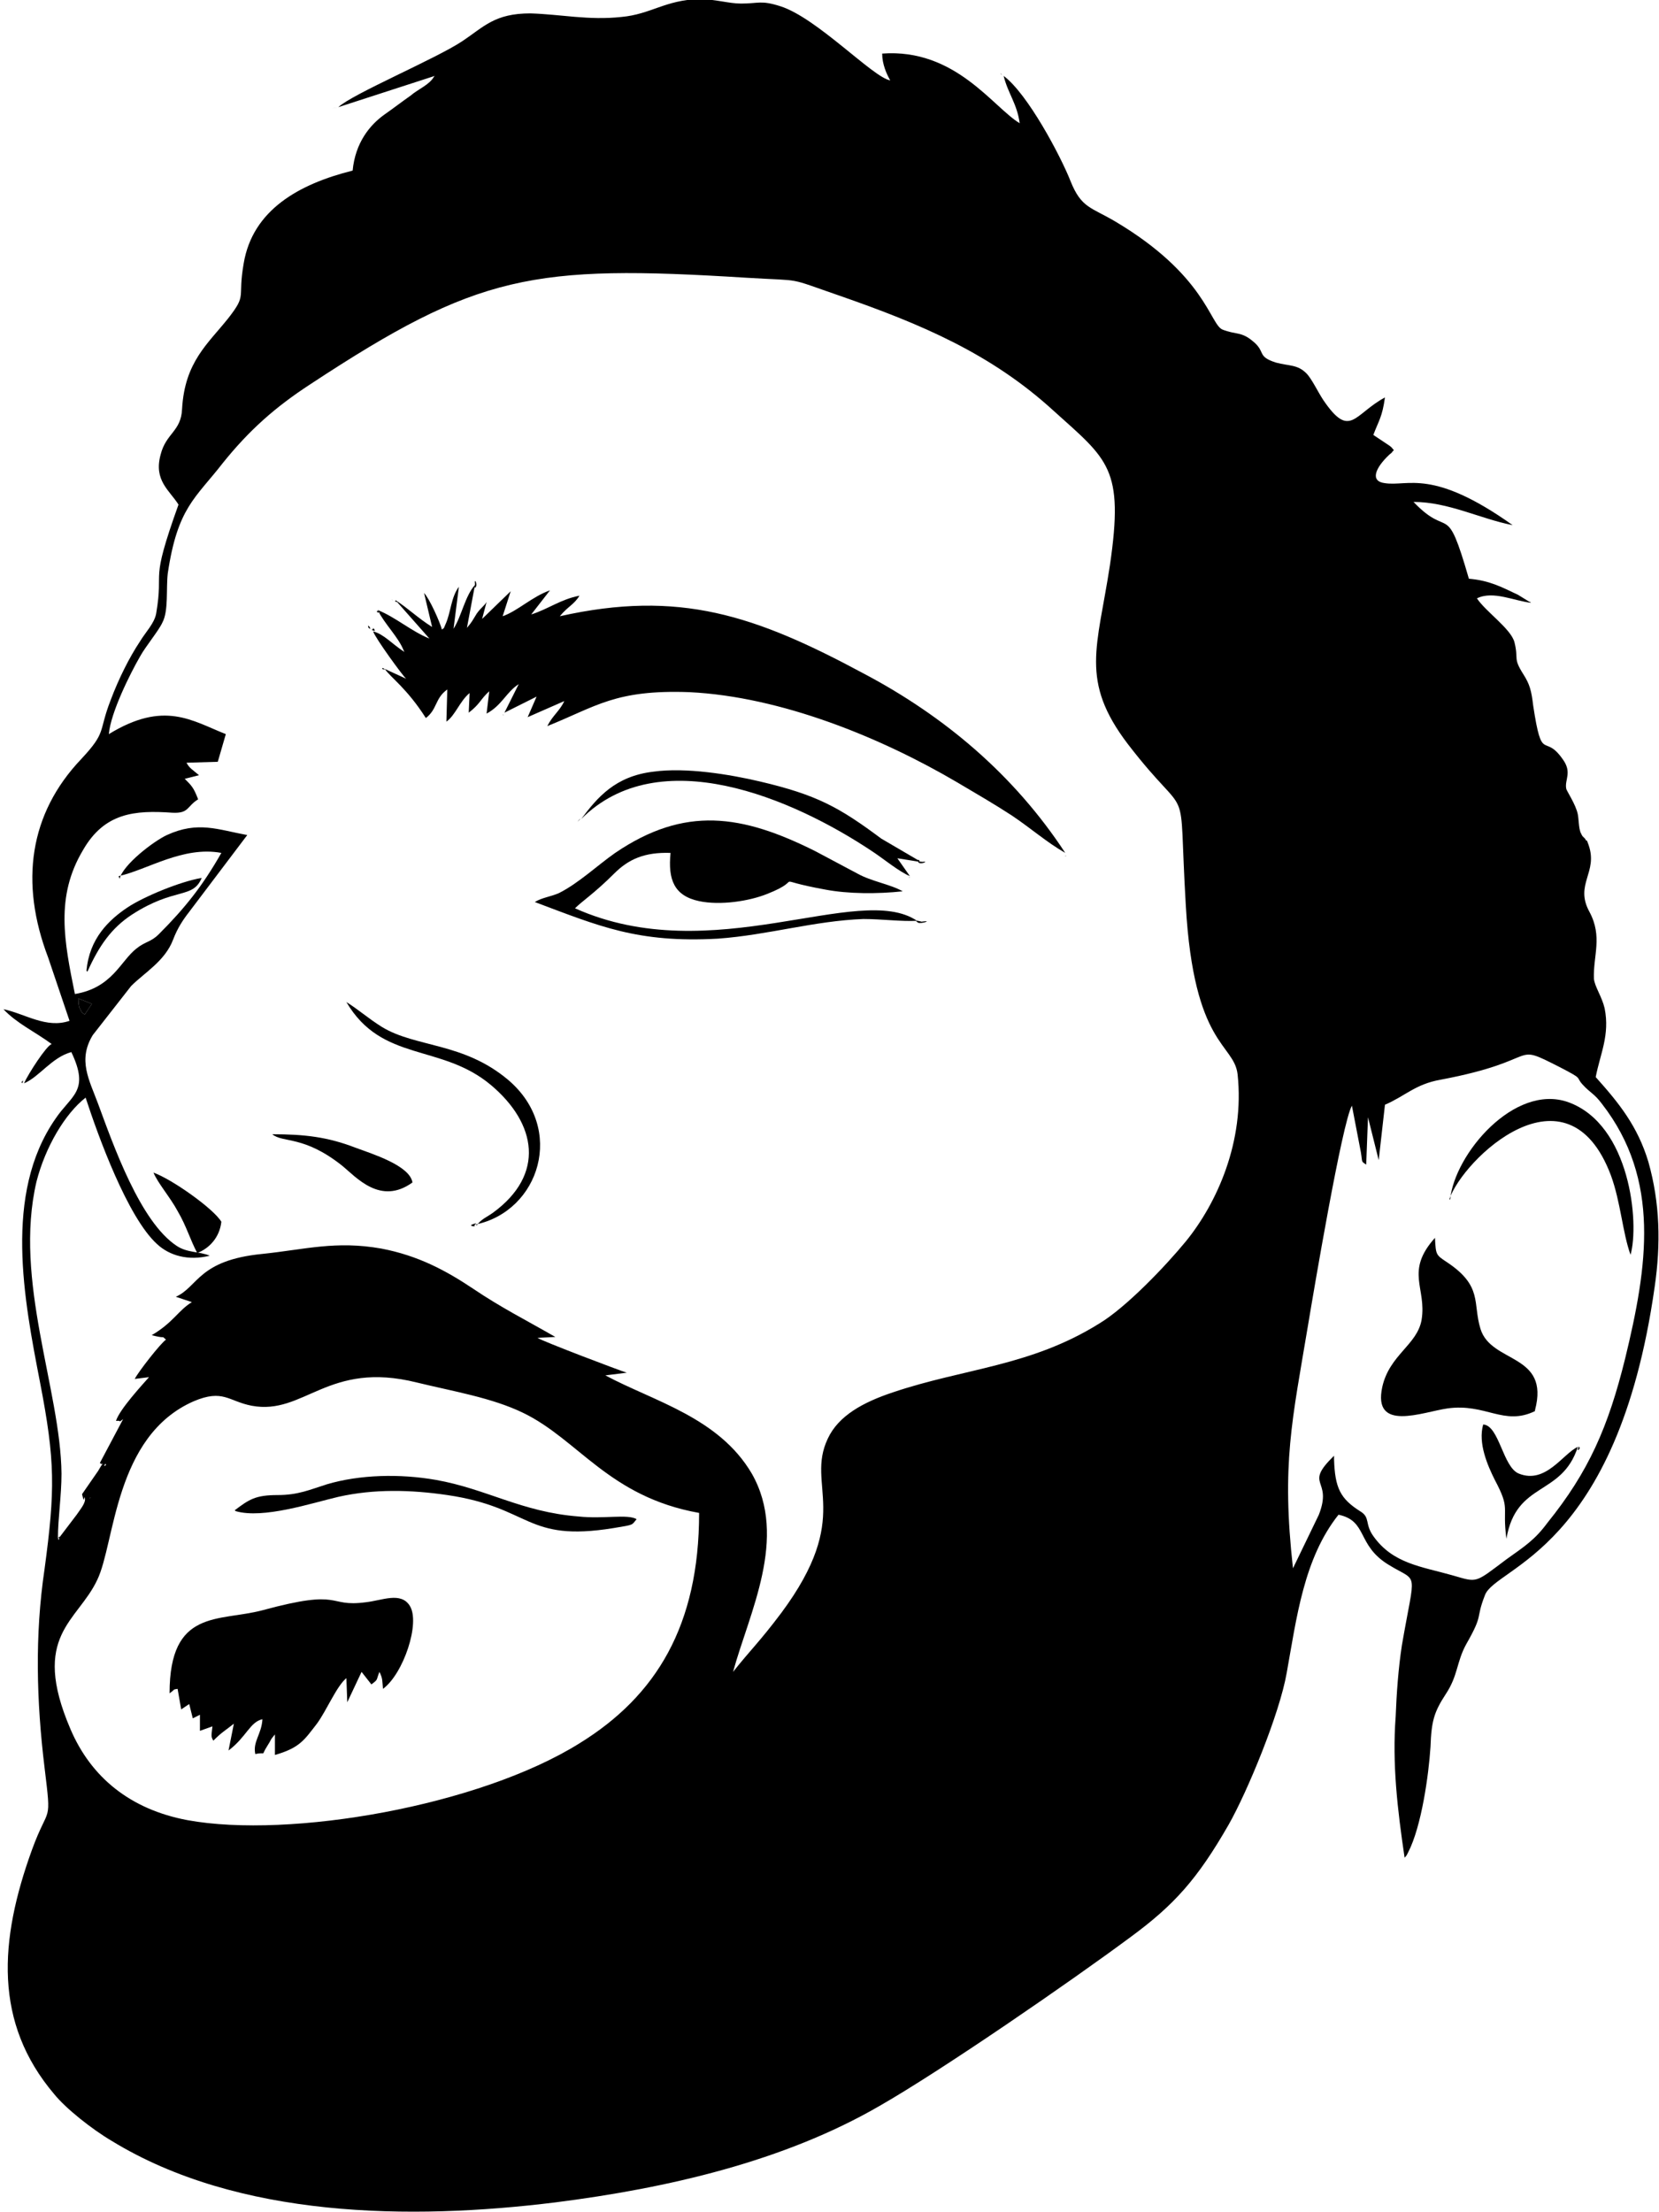
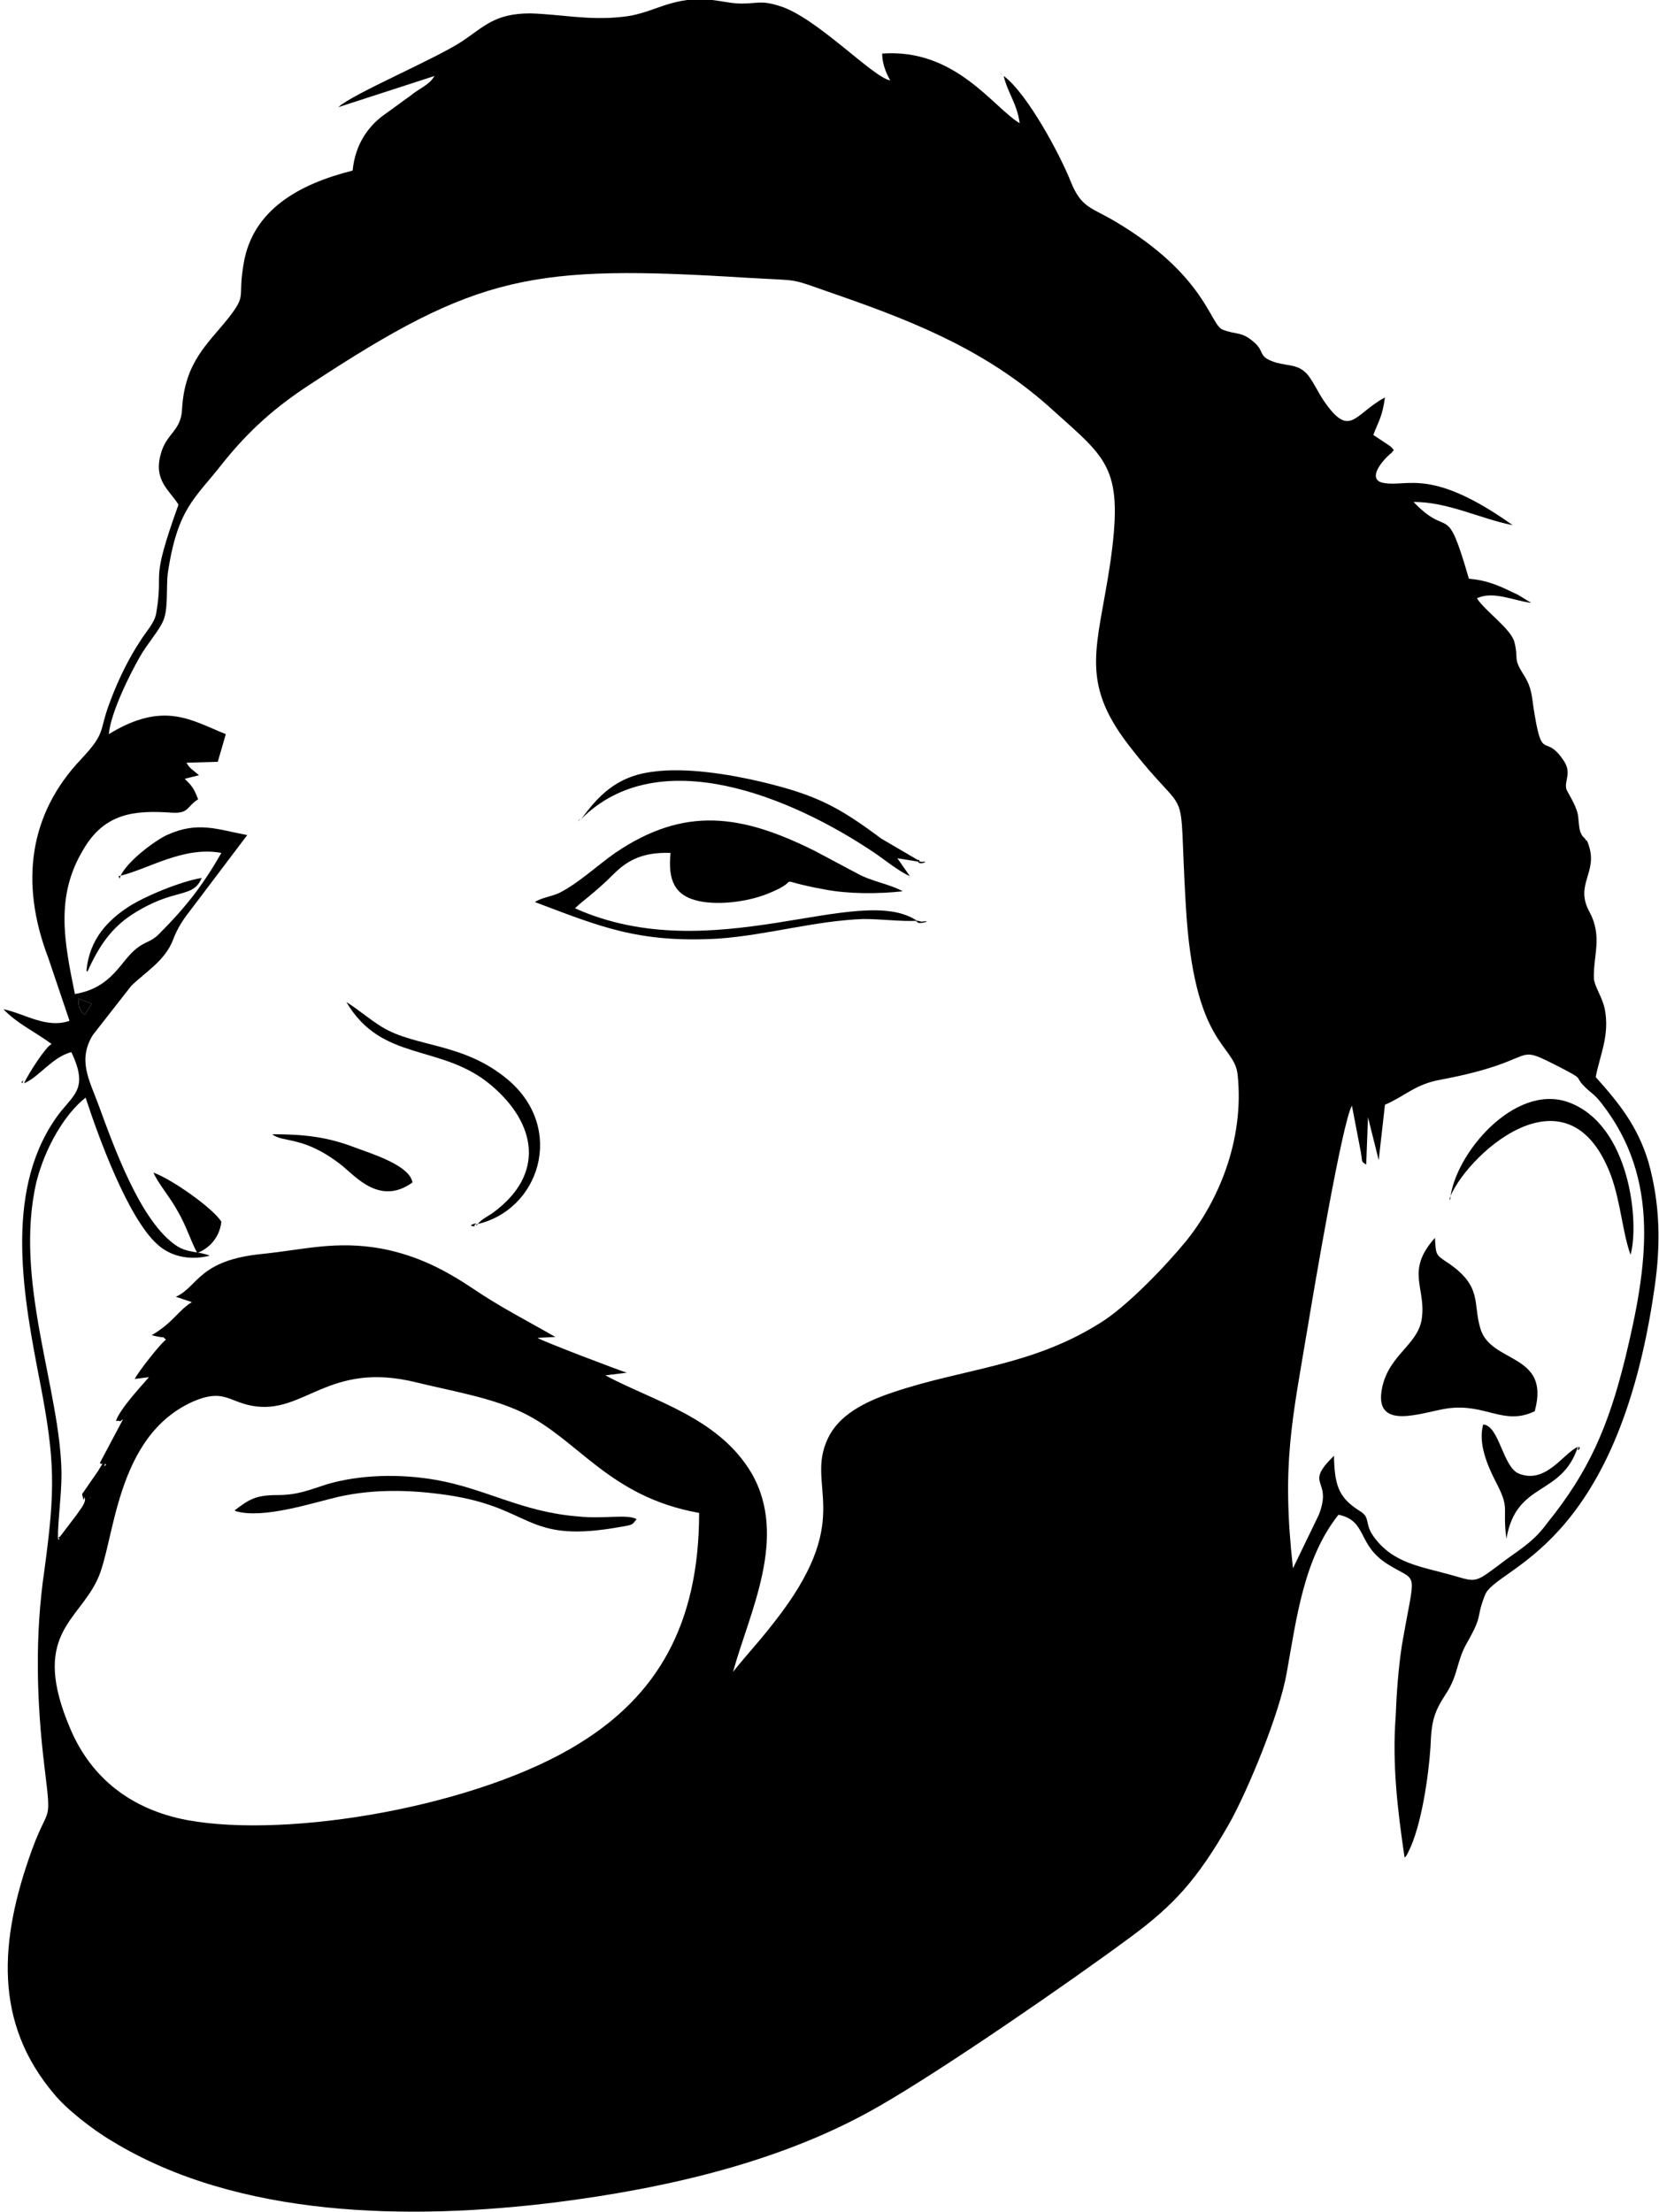
<svg xmlns="http://www.w3.org/2000/svg" xml:space="preserve" width="27px" height="36px" version="1.1" style="shape-rendering:geometricPrecision; text-rendering:geometricPrecision; image-rendering:optimizeQuality; fill-rule:evenodd; clip-rule:evenodd" viewBox="0 0 1852 2477">
  <defs>
    <style type="text/css">
   
    .fil0 {fill:#FEFEFE}
   
  </style>
  </defs>
  <g>
    <path d="M483 86c-5,9 -18,14 -26,21 -10,7 -19,14 -29,21 -17,12 -33,32 -36,63 -60,15 -112,44 -122,104 -7,40 4,34 -17,61 -23,29 -49,49 -52,102 -1,25 -18,27 -24,51 -8,29 10,40 20,56 -33,92 -16,69 -25,122 -2,11 -12,21 -18,31 -12,18 -24,42 -33,66 -14,36 -4,35 -33,66 -58,61 -69,138 -37,222l24 71c-26,9 -50,-8 -74,-13 15,16 35,25 54,39 -6,2 -26,33 -31,44 17,-7 31,-29 53,-35 21,44 0,48 -18,75 -58,84 -35,202 -17,295 17,88 17,120 5,209 -11,74 -9,148 0,222 8,66 5,40 -14,92 -37,102 -43,194 25,274 13,16 42,39 64,52 142,87 335,89 497,69 126,-16 256,-46 363,-108 70,-40 215,-140 281,-189 49,-36 75,-65 110,-126 21,-37 57,-124 65,-170 11,-61 19,-128 58,-177 33,7 20,34 56,56 34,21 30,3 15,90 -4,26 -6,54 -7,80 -4,53 2,104 10,158 2,-2 2,-2 4,-6 15,-29 23,-87 25,-118 1,-29 4,-39 17,-59 14,-21 12,-36 23,-56 20,-35 10,-27 21,-55 12,-32 148,-49 190,-345 7,-48 6,-94 -7,-140 -12,-40 -33,-66 -59,-95 5,-26 16,-47 10,-77 -3,-13 -11,-24 -12,-33 -1,-26 10,-47 -5,-75 -17,-31 10,-44 -1,-75 -4,-11 0,0 -4,-7l-3 -3c0,-1 -1,-1 -1,-2 0,-1 -1,-1 -1,-2 -2,-5 -2,-15 -3,-20 -2,-11 -13,-27 -13,-29 -2,-10 7,-18 -4,-33 -21,-30 -23,6 -33,-60 -2,-17 -4,-24 -11,-35 -12,-19 -5,-16 -10,-36 -4,-15 -32,-34 -42,-49 18,-9 42,3 61,5 -1,0 -2,-2 -2,-1l-13 -8c-19,-9 -32,-16 -55,-18 -26,-90 -21,-43 -62,-86 39,0 75,19 111,26 -90,-64 -117,-43 -143,-47 -17,-2 -11,-17 5,-32 5,-4 1,-1 5,-5 -3,-3 -1,-2 -5,-5l-18 -12c6,-16 10,-20 13,-42 -35,19 -39,47 -69,3 -6,-9 -13,-24 -19,-30 -10,-10 -19,-8 -34,-12 -22,-7 -11,-12 -26,-24 -13,-11 -19,-7 -34,-13 -14,-6 -19,-61 -120,-121 -27,-16 -38,-15 -50,-45 -11,-28 -48,-98 -75,-118 5,20 15,31 18,53 -30,-18 -72,-84 -154,-78 0,12 5,23 9,30 -19,-3 -82,-70 -123,-83 -22,-7 -24,-3 -44,-3 -14,0 -29,-5 -47,-5 -38,1 -54,17 -87,20 -37,4 -68,-3 -102,-4 -40,0 -52,15 -76,31 -30,20 -123,59 -139,74l108 -35zm-391 1050l8 -12 -15 -6c0,4 0,6 1,10 3,6 2,5 6,8zm1399 498c1,32 7,44 29,58 12,7 5,14 15,28 22,31 54,34 89,44 28,8 24,9 60,-18 21,-15 32,-22 46,-41 46,-57 68,-107 87,-184 25,-103 40,-200 -26,-285 -9,-12 -13,-12 -22,-22 -8,-9 2,-5 -25,-19 -57,-29 -17,-8 -134,14 -28,5 -39,18 -62,28l-7 62 -12 -48 -2 53c-6,-4 -4,-2 -6,-14l-10 -52c-11,19 -43,209 -49,245 -18,108 -30,156 -17,273l29 -60c16,-41 -18,-32 17,-66zm-711 60c-101,-18 -135,-82 -197,-112 -35,-17 -78,-24 -119,-34 -100,-25 -126,37 -185,26 -26,-5 -32,-19 -65,-5 -89,39 -88,159 -108,200 -22,47 -75,62 -30,167 23,54 67,90 131,102 115,21 327,-16 439,-86 86,-53 134,-132 134,-258zm-649 -710c4,-16 38,-42 53,-49 35,-16 57,-6 90,0l-65 86c-7,9 -13,18 -18,31 -9,24 -32,37 -47,52l-43 55c-17,28 -4,50 6,77 17,46 47,132 88,159 12,8 25,6 37,11 -24,6 -45,0 -59,-13 -33,-30 -66,-121 -80,-164 -23,18 -45,55 -55,94 -26,111 27,233 28,327 0,25 -4,50 -4,72 1,0 1,-2 2,-1l19 -25c4,-6 11,-14 9,-19 -1,-3 0,9 -3,-4l18 -26c8,-14 5,-5 2,-9l26 -49c-7,5 0,1 -8,2 4,-13 30,-41 37,-49l-16 2c4,-8 29,-40 35,-44 -6,-5 1,-1 -12,-4l-4 -1c24,-14 30,-28 45,-37l-18 -6c25,-11 25,-41 97,-48 48,-5 82,-15 133,-6 42,8 73,25 103,45 31,21 59,35 92,54l-20 1c6,4 93,37 100,39l-24 3c54,29 127,47 164,110 41,72 -3,156 -21,222 19,-24 30,-34 54,-66 81,-109 27,-142 52,-195 12,-26 40,-41 73,-52 80,-27 154,-29 231,-77 30,-18 74,-64 97,-92 35,-43 66,-112 58,-187 -4,-35 -49,-31 -58,-189 -9,-152 8,-86 -65,-181 -54,-71 -34,-108 -20,-200 16,-109 -2,-118 -63,-173 -70,-64 -148,-97 -240,-129 -61,-21 -38,-16 -104,-20 -240,-15 -301,-4 -488,119 -40,26 -69,52 -98,88 -31,40 -51,50 -62,124 -2,17 1,42 -6,55 -4,9 -19,27 -25,38 -11,19 -33,63 -35,87 62,-38 93,-15 131,0l-9 31 -35 1c3,6 7,8 14,14l-16 4c8,8 10,10 15,23 -13,8 -10,16 -29,15 -42,-3 -76,0 -100,42 -31,52 -21,102 -9,161 42,-7 51,-37 69,-51 10,-8 16,-7 25,-16 29,-29 49,-54 70,-91 -43,-8 -83,19 -115,26zm-15 656c0,0 -1,-1 -1,-1 0,0 0,0 0,0 0,0 -3,5 1,1zm-18 37c2,-2 -2,3 0,0zm-36 46c0,0 1,1 1,1 0,0 0,1 0,1 0,0 1,-6 -1,-2zm1056 -1640c-2,-3 3,3 0,0zm-1097 1129c0,0 1,0 1,1 0,0 0,0 0,0 0,0 3,-6 -1,-1zm351 -1091c-11,1 10,-1 0,0z" />
-     <path d="M472 666l-3 -14 3 14zm-22 64c-14,-9 -23,-20 -35,-23 2,7 34,51 37,53l-24 -11c7,10 25,22 46,55 13,-10 10,-22 24,-32l-1 36c10,-7 15,-23 26,-32l-1 22c13,-10 13,-15 23,-24l-3 25c17,-9 22,-24 36,-33l-16 32 36 -18 -10 23 41 -18c-5,11 -13,16 -19,28 55,-22 76,-41 159,-38 103,5 215,51 300,101 22,13 41,24 61,37 21,14 39,30 60,42 -57,-87 -135,-153 -226,-201 -121,-65 -206,-94 -340,-64 9,-11 16,-13 22,-23 -21,4 -35,15 -54,21l21 -27c-20,7 -36,23 -53,29l9 -28 -32 31 5 -19c-3,5 -6,6 -11,13 -5,8 -5,9 -11,16l9 -48c-11,12 -15,35 -24,49l6 -47c-9,12 -9,29 -15,42 -3,7 -1,3 -4,6 -2,-8 -14,-35 -20,-41l9 38c-16,-10 -27,-21 -41,-30l38 43c-20,-8 -38,-24 -58,-32 8,16 23,30 29,45zm62 -71l0 0zm18 -2c2,-3 -2,-11 -1,-3 0,0 -1,7 1,3zm84 5c2,-1 -5,3 0,0zm576 297c0,0 1,-1 1,-1l0 0c0,0 -1,0 -1,1zm-630 -159l1 1c0,0 0,-1 -1,-1zm-134 -52c0,0 -1,0 -1,1 0,0 0,0 0,0 0,0 6,2 1,-1zm-11 -44c0,0 -1,1 -1,1 0,0 -1,0 -1,0 0,0 7,4 2,-2zm-4 -2c-3,-4 -1,2 -1,1 0,0 3,3 1,-1zm9 -18c0,0 -1,0 -1,1 0,0 0,0 0,0 0,0 7,4 1,-1zm20 -11c0,0 -1,0 -1,0 0,0 0,0 0,0 0,0 5,3 1,-1zm-4 -2c-1,-1 3,4 0,0z" />
-     <path d="M291 1925c-1,17 -11,25 -8,39 14,-3 5,4 14,-10 4,-6 2,-5 8,-12l0 23c28,-8 33,-17 47,-35 11,-15 22,-42 33,-51l1 27 16 -34 11 14c8,-6 5,-4 9,-14 4,8 3,10 4,19 23,-17 42,-74 30,-93 -10,-16 -31,-6 -49,-4 -45,6 -24,-16 -116,9 -49,13 -104,-2 -104,93 7,-5 3,-4 9,-5l4 23 9 -6 4 16 8 -4 0 18 14 -5c-1,10 -2,11 1,16 10,-10 13,-11 23,-19l-6 30c20,-15 24,-32 38,-35z" />
    <path d="M596 1010c72,27 115,46 205,41 56,-4 108,-20 163,-22 20,0 43,3 60,2 -65,-44 -229,55 -383,-14 8,-8 22,-17 44,-39 16,-16 34,-24 63,-23 -3,30 4,48 32,54 24,5 56,0 76,-8 46,-18 -1,-17 65,-5 26,5 59,5 87,2 -14,-8 -35,-11 -51,-20 -17,-9 -30,-16 -47,-25 -82,-41 -146,-51 -224,2 -20,14 -41,34 -63,45 -9,4 -19,5 -27,10zm429 23c3,2 18,-3 4,-1 0,0 -10,-3 -4,1z" />
    <path d="M1716 1579c17,-64 -49,-52 -61,-91 -9,-29 3,-48 -38,-75 -12,-8 -12,-8 -13,-27 -34,38 -9,56 -15,92 -5,28 -36,39 -44,75 -11,51 45,28 73,24 43,-6 63,20 98,3z" />
    <path d="M261 1692c31,9 85,-9 115,-16 40,-9 81,-8 122,-2 95,14 87,53 186,37 24,-4 20,-3 26,-10 -10,-6 -37,0 -65,-3 -64,-5 -103,-31 -160,-41 -40,-7 -85,-6 -122,5 -19,6 -32,12 -55,12 -25,0 -32,5 -48,17z" />
    <path d="M648 917c87,-87 236,-24 327,37 12,8 29,22 41,27l-14 -20 25 4c0,-1 -1,-3 -2,-2l-41 -24c-47,-35 -72,-49 -136,-64 -34,-8 -83,-16 -119,-11 -43,5 -63,29 -81,53zm378 49c3,2 12,-2 4,-1 0,0 -7,-1 -4,1zm-11 17c0,0 1,-1 1,-1l0 0c0,0 -1,0 -1,1zm-369 -65c-6,6 4,-5 0,0zm-3 3c-1,1 4,-4 0,0z" />
    <path d="M1620 1343c15,-45 132,-157 181,-27 11,30 13,64 22,89 10,-35 0,-146 -70,-171 -60,-21 -127,58 -132,109z" />
    <path d="M530 1371c71,-15 101,-107 36,-162 -50,-42 -103,-36 -141,-59 -16,-10 -27,-20 -40,-28 40,68 106,46 162,93 51,43 61,100 2,143 -7,5 -13,7 -18,14zm-4 0c-5,2 6,3 2,1 0,0 6,-4 -2,-1z" />
    <path d="M459 1324c-3,-19 -45,-32 -64,-39 -31,-12 -57,-15 -93,-15 12,10 35,1 78,35 16,13 43,45 79,19z" />
    <path d="M1684 1723c11,-65 62,-47 80,-103 -17,8 -36,42 -66,30 -18,-7 -22,-54 -40,-55 -6,21 5,46 13,62 18,34 8,28 13,66zm82 -102c0,0 -1,-2 -1,-1 0,0 0,0 0,0 0,0 -3,7 1,2z" />
    <path d="M218 1403c13,-5 25,-17 27,-35 -9,-15 -56,-48 -76,-55 5,12 19,28 27,43 10,17 14,32 22,47z" />
    <path d="M95 1088c13,-29 27,-49 50,-64 48,-31 68,-17 78,-41 -24,4 -65,21 -83,33 -21,14 -43,35 -46,71z" />
-     <path d="M804 965c-16,25 30,28 15,0 -11,-3 -5,-4 -15,0z" />
    <path d="M92 1136l8 -12 -15 -6c0,4 0,6 1,10 3,6 2,5 6,8z" />
  </g>
</svg>